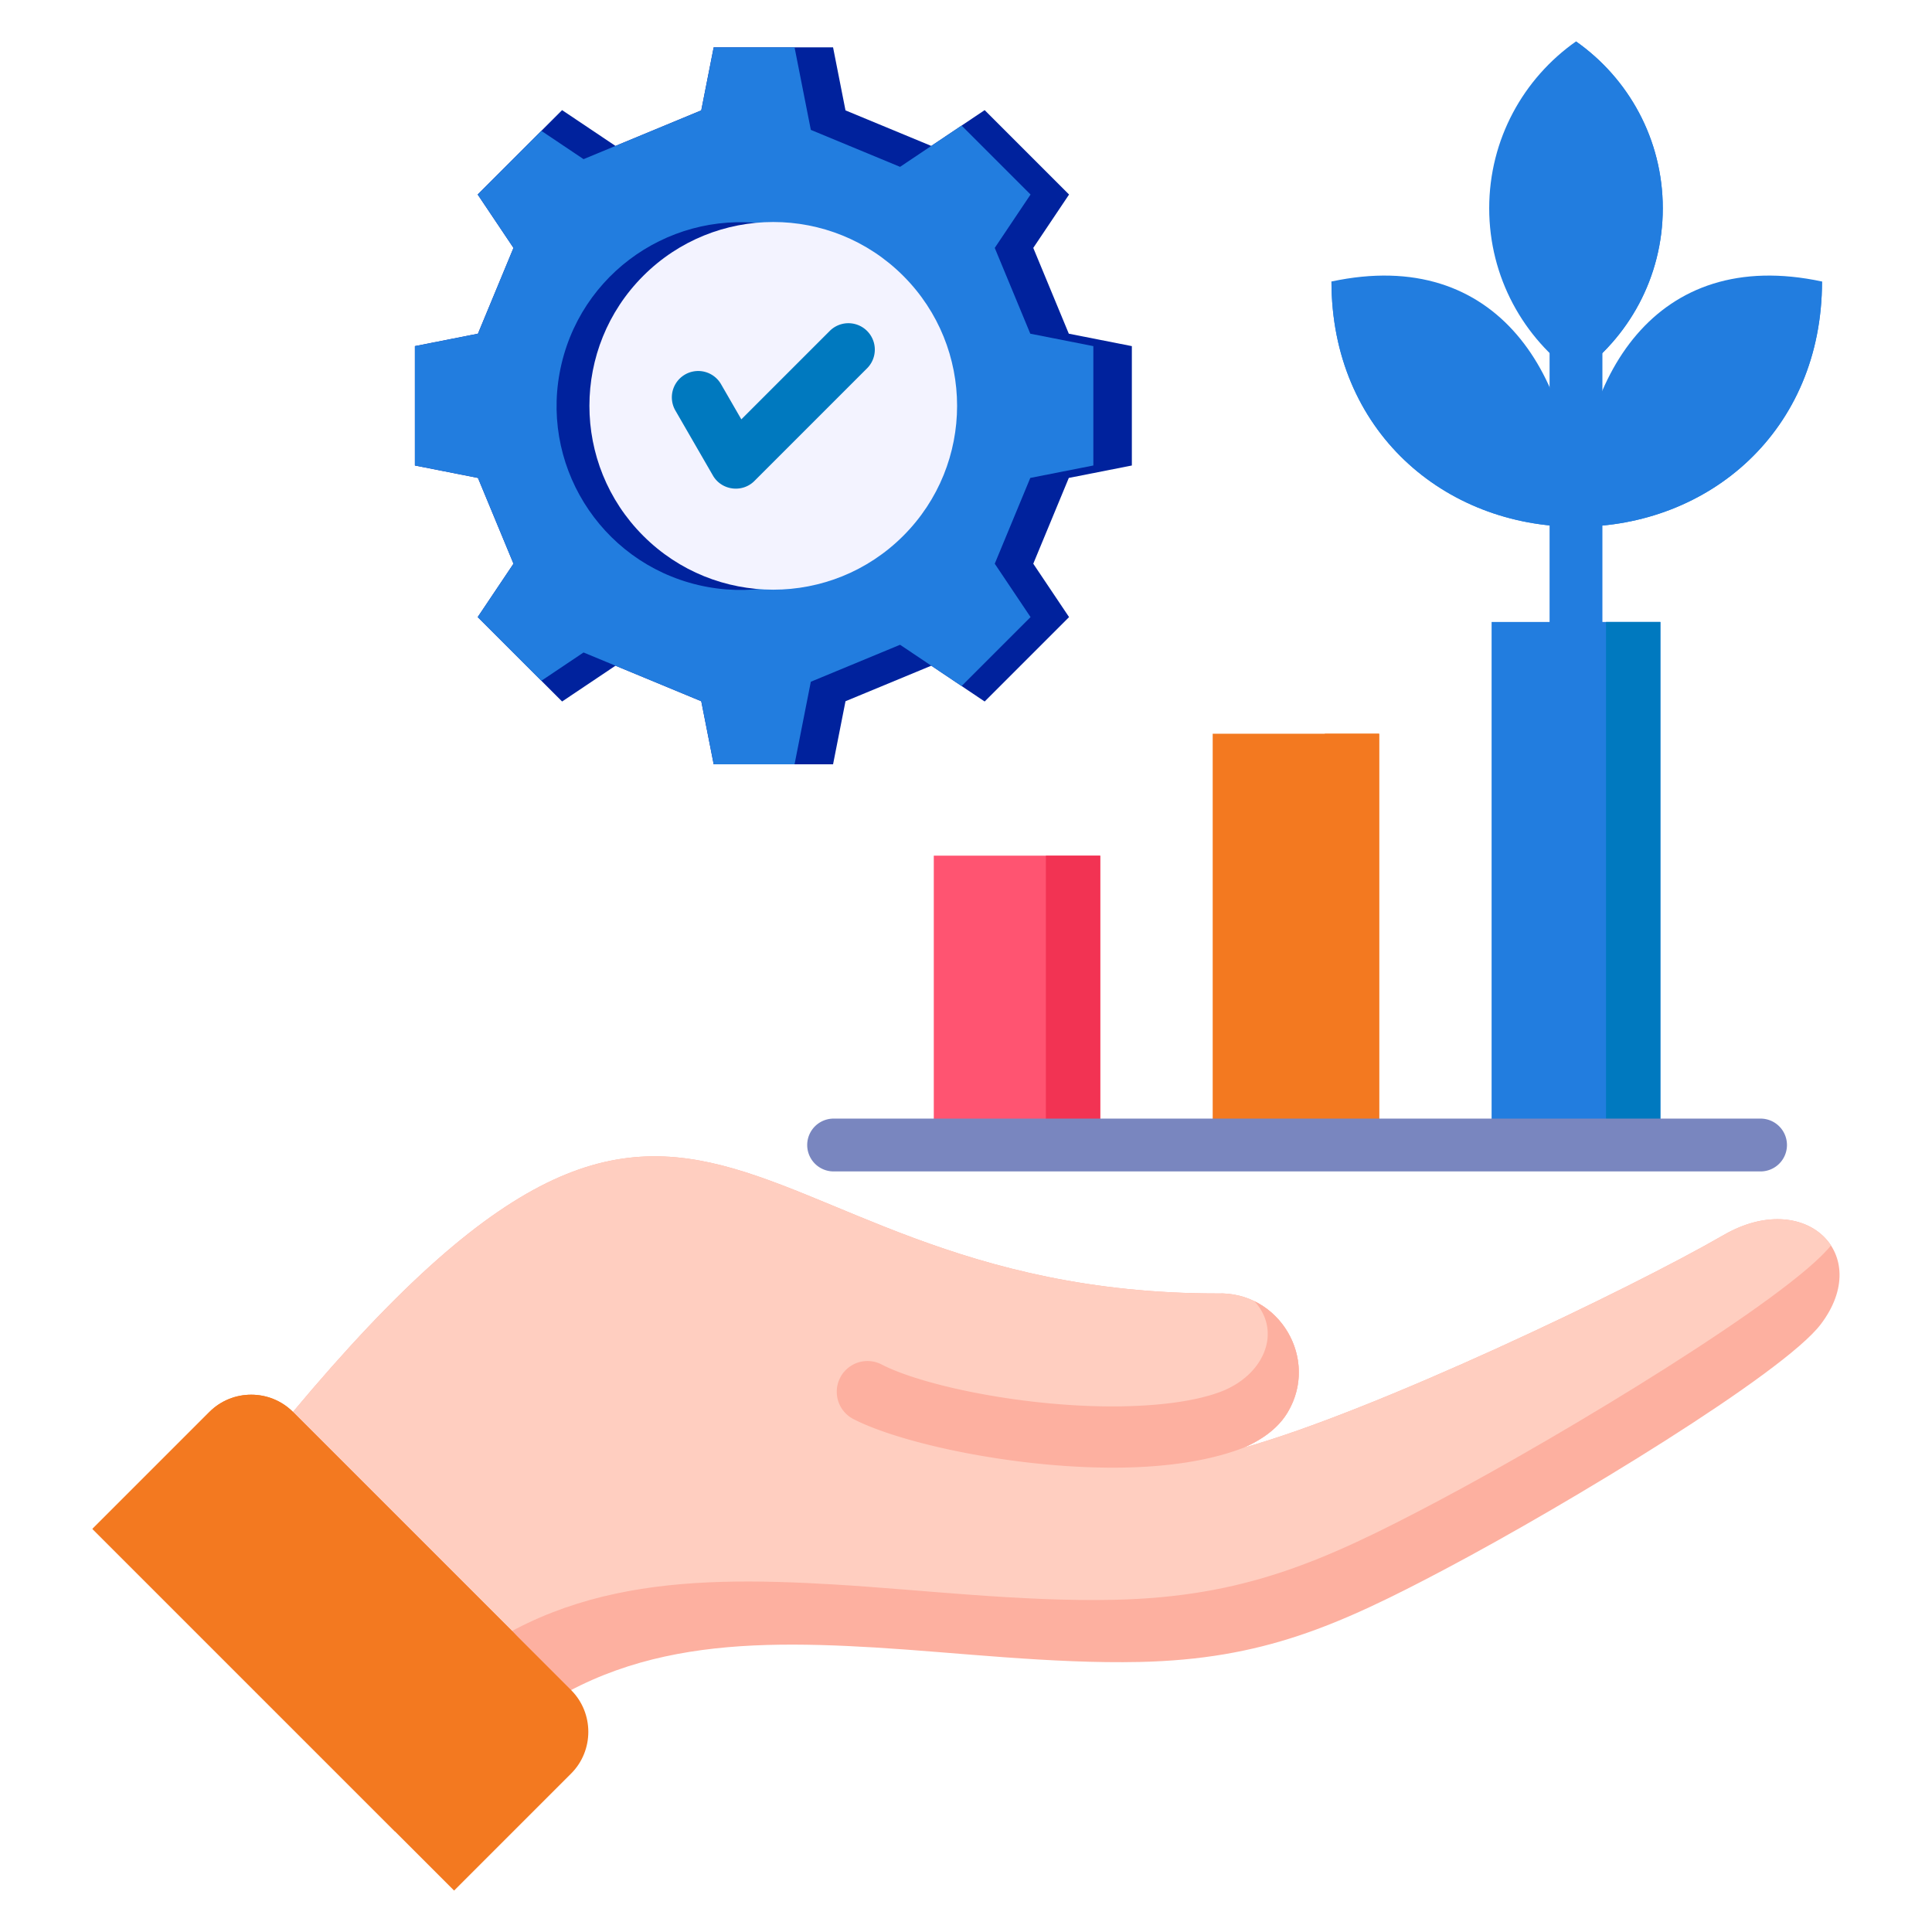
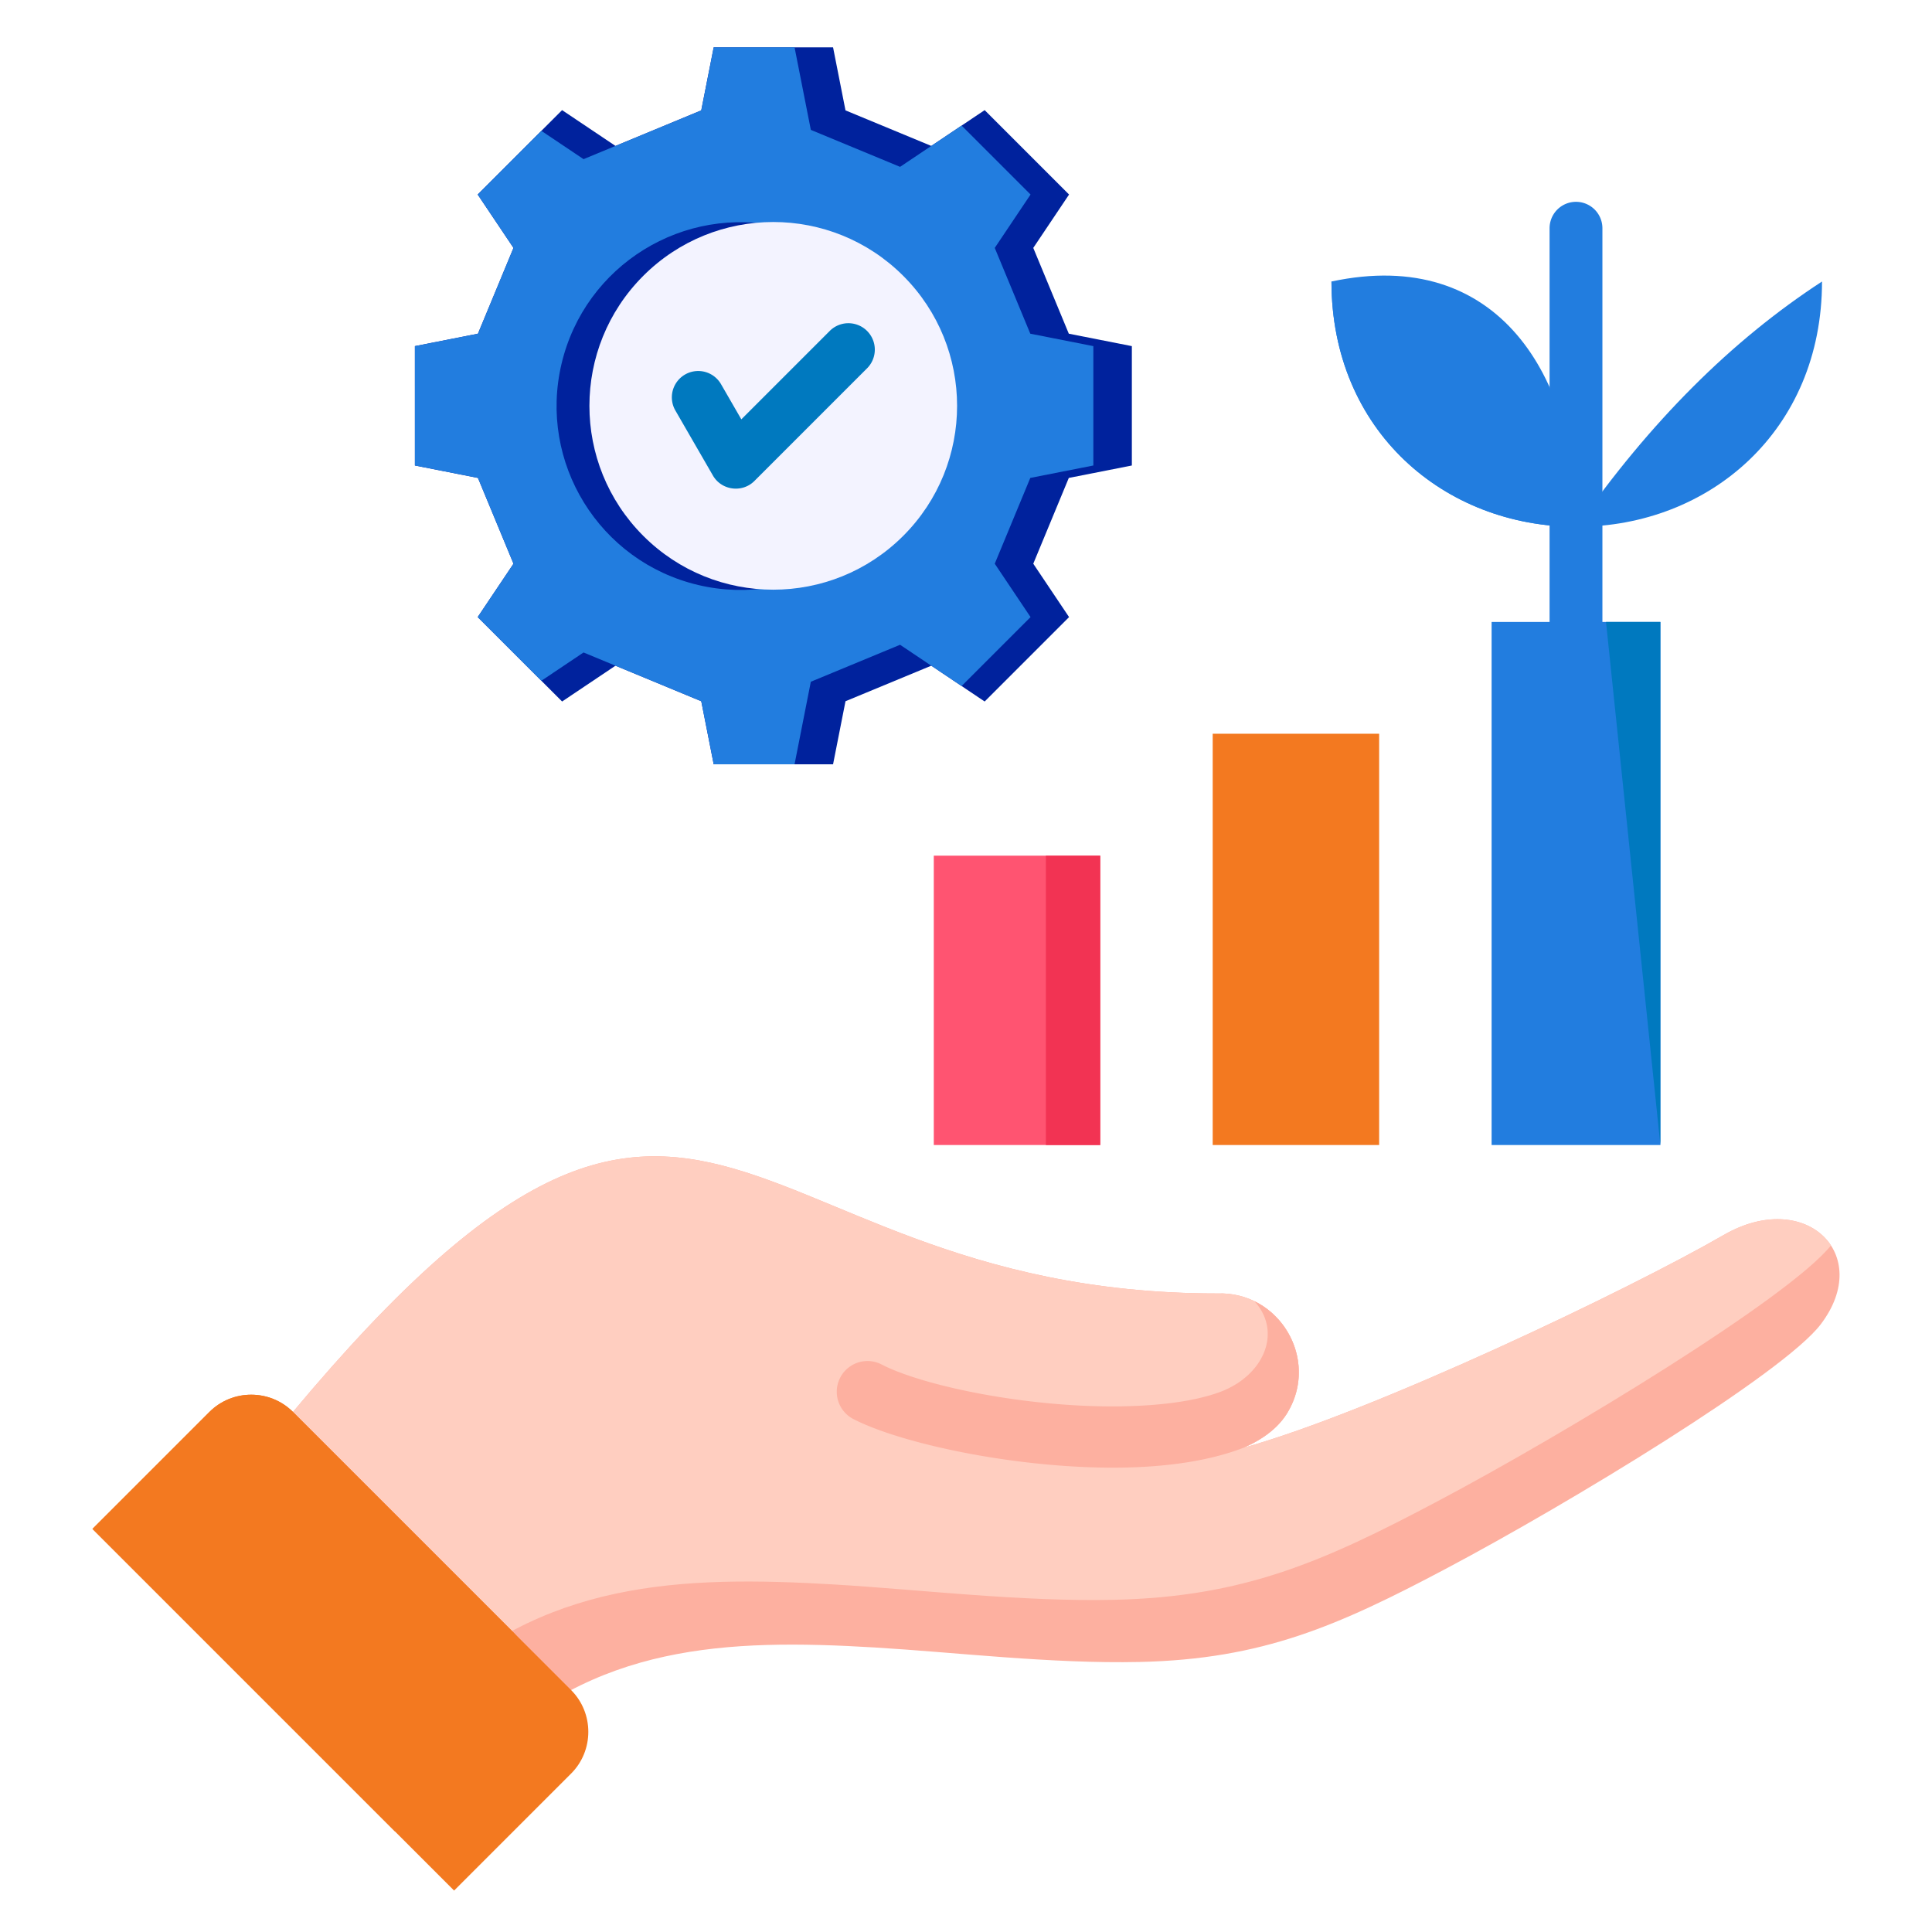
<svg xmlns="http://www.w3.org/2000/svg" width="512" height="512" x="0" y="0" viewBox="0 0 512 512" style="enable-background:new 0 0 512 512" xml:space="preserve" class="">
  <g>
    <path fill="#00229d" fill-rule="evenodd" d="m246.8 38.67 14.145-9.486 22.369 22.368-9.486 14.146 9.418 22.734 16.708 3.294v31.635l-16.708 3.294-9.418 22.734 9.486 14.145-22.369 22.369-14.146-9.486-22.733 9.418-3.295 16.709h-31.634l-3.295-16.709-22.733-9.418-14.146 9.486-22.369-22.369 9.486-14.145-9.418-22.734-16.708-3.294V91.726l16.708-3.294 9.418-22.734-9.486-14.146 22.369-22.368 14.146 9.486 22.733-9.419 3.295-16.708h31.634l3.295 16.708z" opacity="1" data-original="#909cd1" />
    <path fill="#227ddf" fill-rule="evenodd" d="m246.799 38.67 8.036-5.389 18.272 18.271-9.487 14.146 9.419 22.733 16.708 3.295V123.361l-16.708 3.295-9.419 22.733 9.487 14.146-18.272 18.271-8.036-5.389-8.271-5.546-23.651 9.799-4.313 21.874h-21.427l-3.294-16.709-22.734-9.418h-.001l-8.46-3.505-11.179 7.497-16.875-16.875 9.487-14.145-9.419-22.734-16.708-3.294V91.726l16.708-3.295 9.419-22.733-9.487-14.146 16.875-16.874 11.179 7.497 8.461-3.505 22.734-9.419 3.294-16.708h21.427l4.313 21.874 23.651 9.799z" opacity="1" data-original="#bdc7f2" class="" />
    <circle cx="196.205" cy="107.543" r="48.719" fill="#00229d" transform="rotate(-76.7 196.263 107.567)" opacity="1" data-original="#909cd1" />
    <circle cx="204.954" cy="107.543" r="48.719" fill="#f3f3ff" transform="rotate(-45 204.95 107.589)" opacity="1" data-original="#f3f3ff" class="" />
    <g fill-rule="evenodd">
-       <path fill="#227ddf" d="M482.853 74.604c0 39.527-29.875 65-65 65 0-39.728 20.756-74.468 65-65z" opacity="1" data-original="#baed2c" class="" />
      <path fill="#227ddf" d="M482.853 74.604c0 39.527-29.875 65-65 65 19.35-27.726 41.017-49.393 65-65z" opacity="1" data-original="#a0d904" class="" />
      <path fill="#227ddf" d="M352.852 74.604c0 39.527 29.875 65 65 65 0-39.728-20.756-74.468-65-65z" opacity="1" data-original="#baed2c" class="" />
      <path fill="#227ddf" d="M352.852 74.604c0 39.527 29.875 65 65 65-19.35-27.726-41.017-49.393-65-65z" opacity="1" data-original="#a0d904" class="" />
-       <path fill="#227ddf" d="M417.654 10.978c13.908 9.769 23 25.931 23 44.217s-9.092 34.448-23 44.217c-13.908-9.769-23-25.931-23-44.217s9.092-34.448 23-44.217z" opacity="1" data-original="#baed2c" class="" />
-       <path fill="#227ddf" d="M417.654 10.978c13.908 9.769 23 25.93 23 44.217s-9.092 34.448-23 44.217z" opacity="1" data-original="#a0d904" class="" />
      <path fill="#227ddf" d="M424.654 178.337a7 7 0 1 1-14 0V60.486a7 7 0 1 1 14 0z" opacity="1" data-original="#8bbd00" class="" />
    </g>
    <path fill="#ff5471" d="M247.463 226.758h44.11v76.683h-44.11z" opacity="1" data-original="#ff5471" />
    <path fill="#f37920" d="M321.377 194.449h44.111v108.992h-44.111z" opacity="1" data-original="#6fbffc" class="" />
    <path fill="#227ddf" d="M395.291 164.828h44.726v138.613h-44.726z" opacity="1" data-original="#43f043" class="" />
-     <path fill="#0079bf" d="M425.613 164.828h14.404v138.613h-14.404z" opacity="1" data-original="#2dd62d" class="" />
-     <path fill="#f37920" d="M351.083 194.449h14.404v108.992h-14.404z" opacity="1" data-original="#4eb1fc" class="" />
+     <path fill="#0079bf" d="M425.613 164.828h14.404v138.613z" opacity="1" data-original="#2dd62d" class="" />
    <path fill="#f23353" d="M277.169 226.758h14.404v76.683h-14.404z" opacity="1" data-original="#f23353" class="" />
-     <path fill="#7986bf" fill-rule="evenodd" d="M466.563 296.441a7 7 0 1 1 0 14H220.918a7 7 0 1 1 0-14h245.646z" opacity="1" data-original="#7986bf" />
    <path fill="#0079bf" fill-rule="evenodd" d="M178.944 108.724a6.984 6.984 0 0 1 12.086-7l5.431 9.407 23.511-23.511a7 7 0 0 1 9.898 9.898l-29.949 29.949c-3.21 3.206-8.692 2.522-10.992-1.449z" opacity="1" data-original="#2dd62d" class="" />
    <path fill="#fdb0a0" fill-rule="evenodd" d="M341.256 374.259c8.417-14.163-2.245-32.104-18.708-31.481-135.292 0-135.532-110.01-262.083 52.743l66.97 70.208c29.829-30.081 65.287-31.47 104.398-29.131 21.333 1.276 46.792 4.356 70.149 3.84 32.636-.721 52.638-9.58 81.297-24.761 32.628-17.284 89.336-51.708 99.228-64.712 14.158-18.613-4.12-36.143-25.716-23.675-25.398 14.663-92.645 46.735-127.289 56.398 5.242-2.273 9.337-5.362 11.754-9.429z" opacity="1" data-original="#fdb0a0" />
    <path fill="#ffcec0" fill-rule="evenodd" d="M341.256 374.259c8.417-14.163-2.245-32.104-18.708-31.481-135.292 0-135.532-110.01-262.083 52.743l51.694 54.194c31.254-30.824 68.307-32.241 109.137-29.798 22.49 1.345 49.328 4.593 73.952 4.048 34.405-.76 55.491-10.099 85.703-26.103 34.057-18.04 92.992-53.792 104.275-67.803-4.681-7.182-16.008-9.942-28.435-2.768-25.398 14.663-92.645 46.735-127.289 56.398 5.242-2.273 9.337-5.362 11.754-9.429z" opacity="1" data-original="#ffcec0" class="" />
    <path fill="#fdb0a0" fill-rule="evenodd" d="M341.256 374.259c6.566-11.048 1.521-24.394-8.83-29.435 7.492 8.206 2.467 19.855-9.283 24.13-6.503 2.366-15.267 3.483-24.79 3.716-24.873.609-53.491-5.227-64.807-11.116a8.142 8.142 0 0 0-7.51 14.447c13.076 6.805 45.268 13.569 72.699 12.898 11.33-.278 22.046-1.85 30.767-5.211 5.242-2.273 9.337-5.362 11.754-9.429z" opacity="1" data-original="#fdb0a0" />
    <path fill="#f37920" fill-rule="evenodd" d="m24.5 405.18 31.004-31.005c6.086-6.086 16.046-6.086 22.132 0l73.71 73.71c6.087 6.086 6.086 16.046 0 22.132l-31.005 31.005z" opacity="1" data-original="#2a93fc" class="" />
    <path fill="#f37920" fill-rule="evenodd" d="m24.5 405.18 31.005-31.005c6.083-6.084 16.037-6.086 22.124-.008l.008.008 58.049 58.049c6.086 6.086 6.086 16.046 0 22.132l-31.004 31.005z" opacity="1" data-original="#4eb1fc" class="" />
  </g>
</svg>